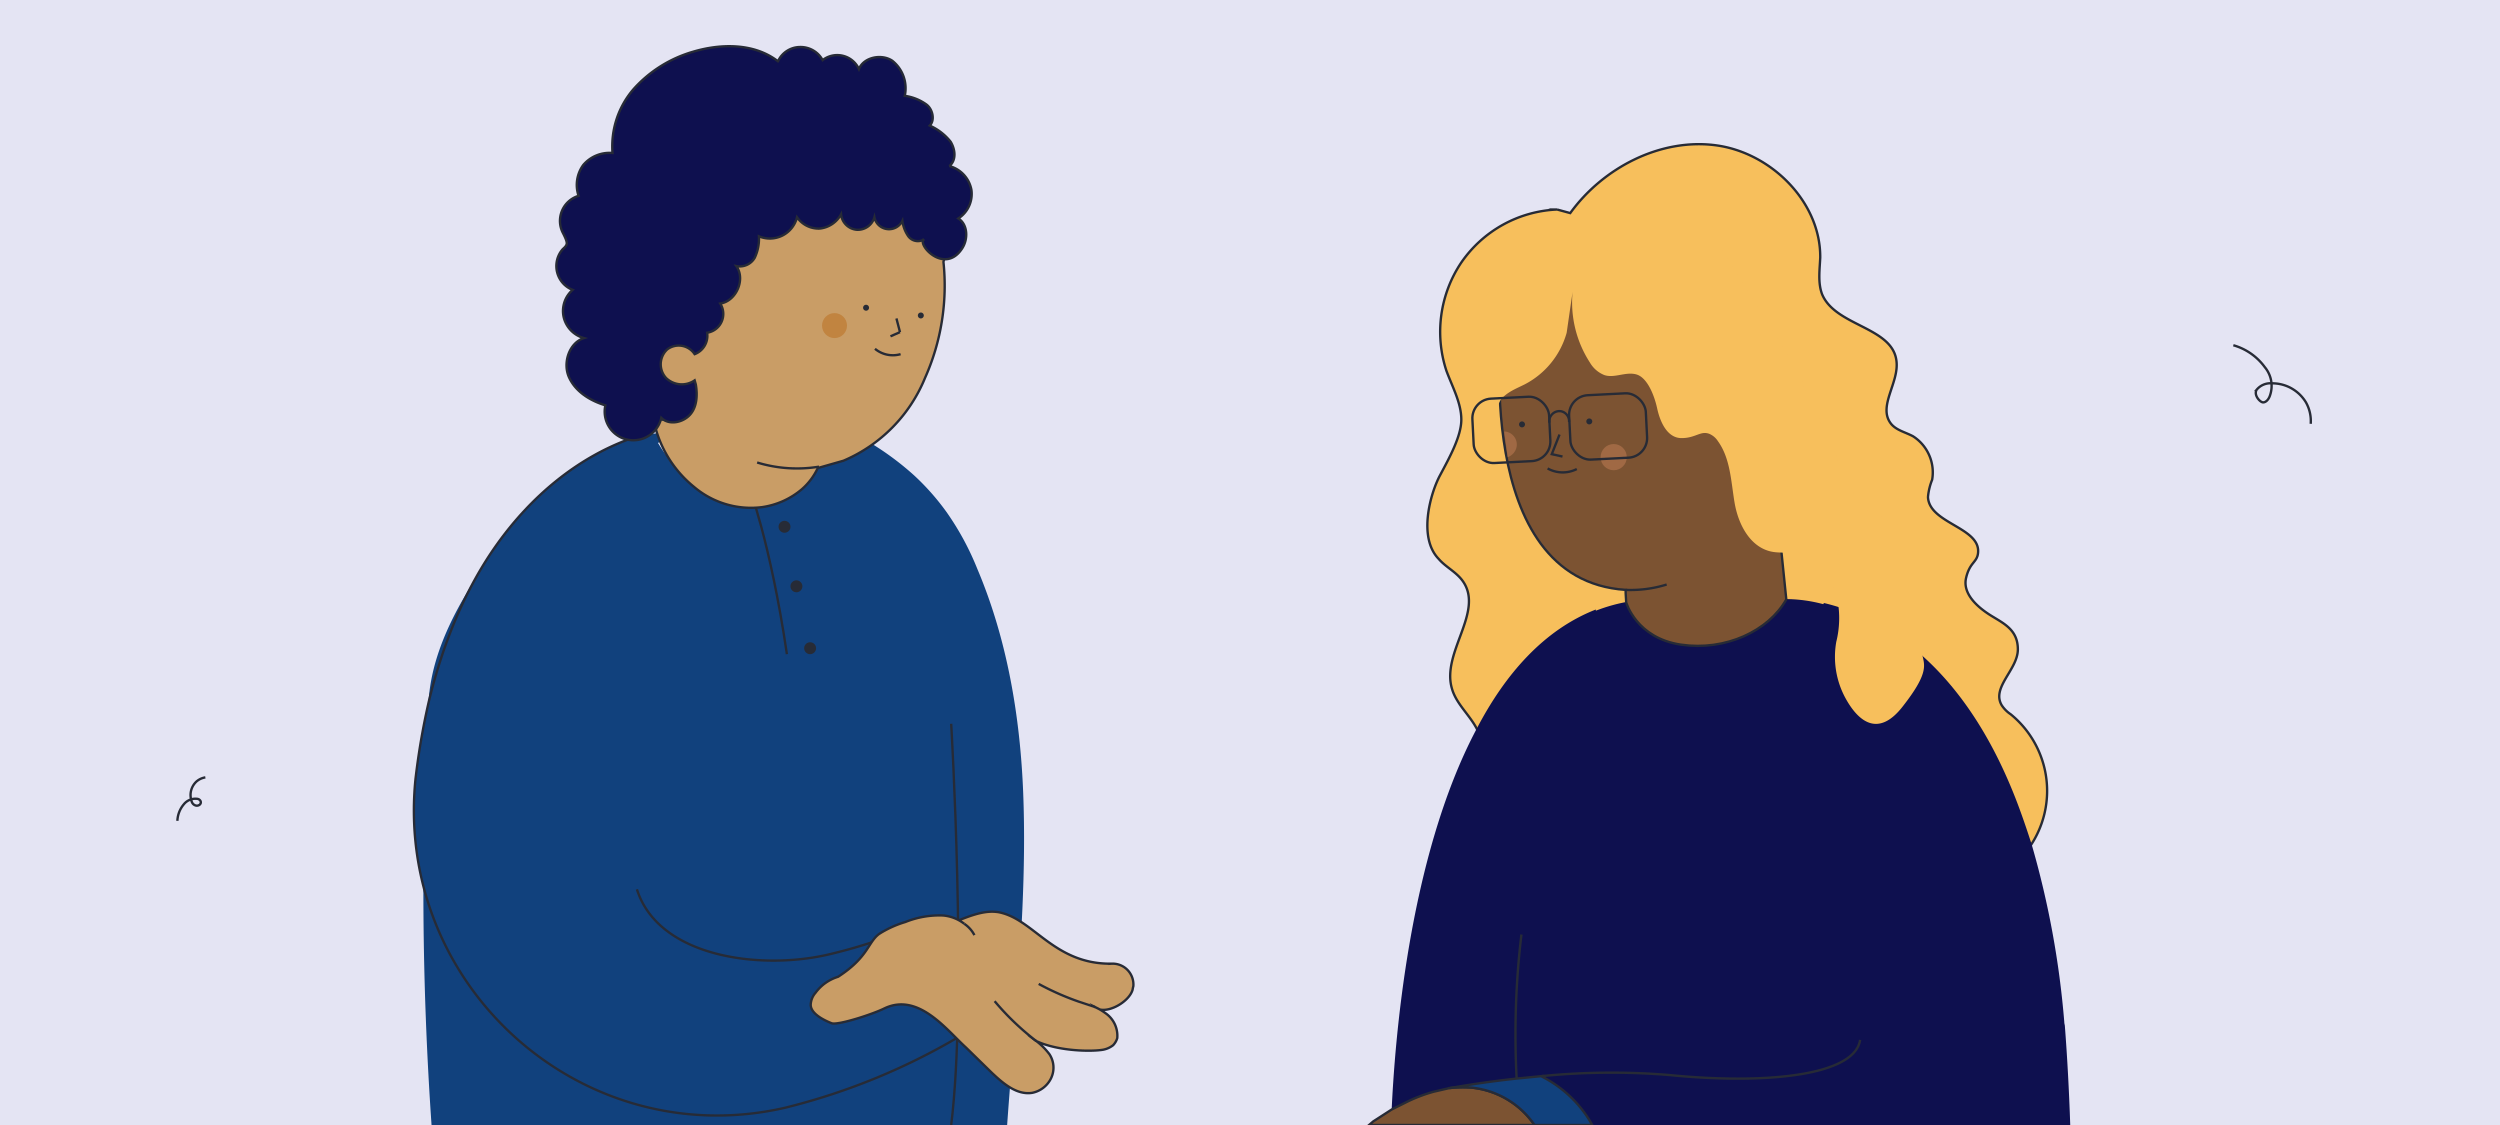
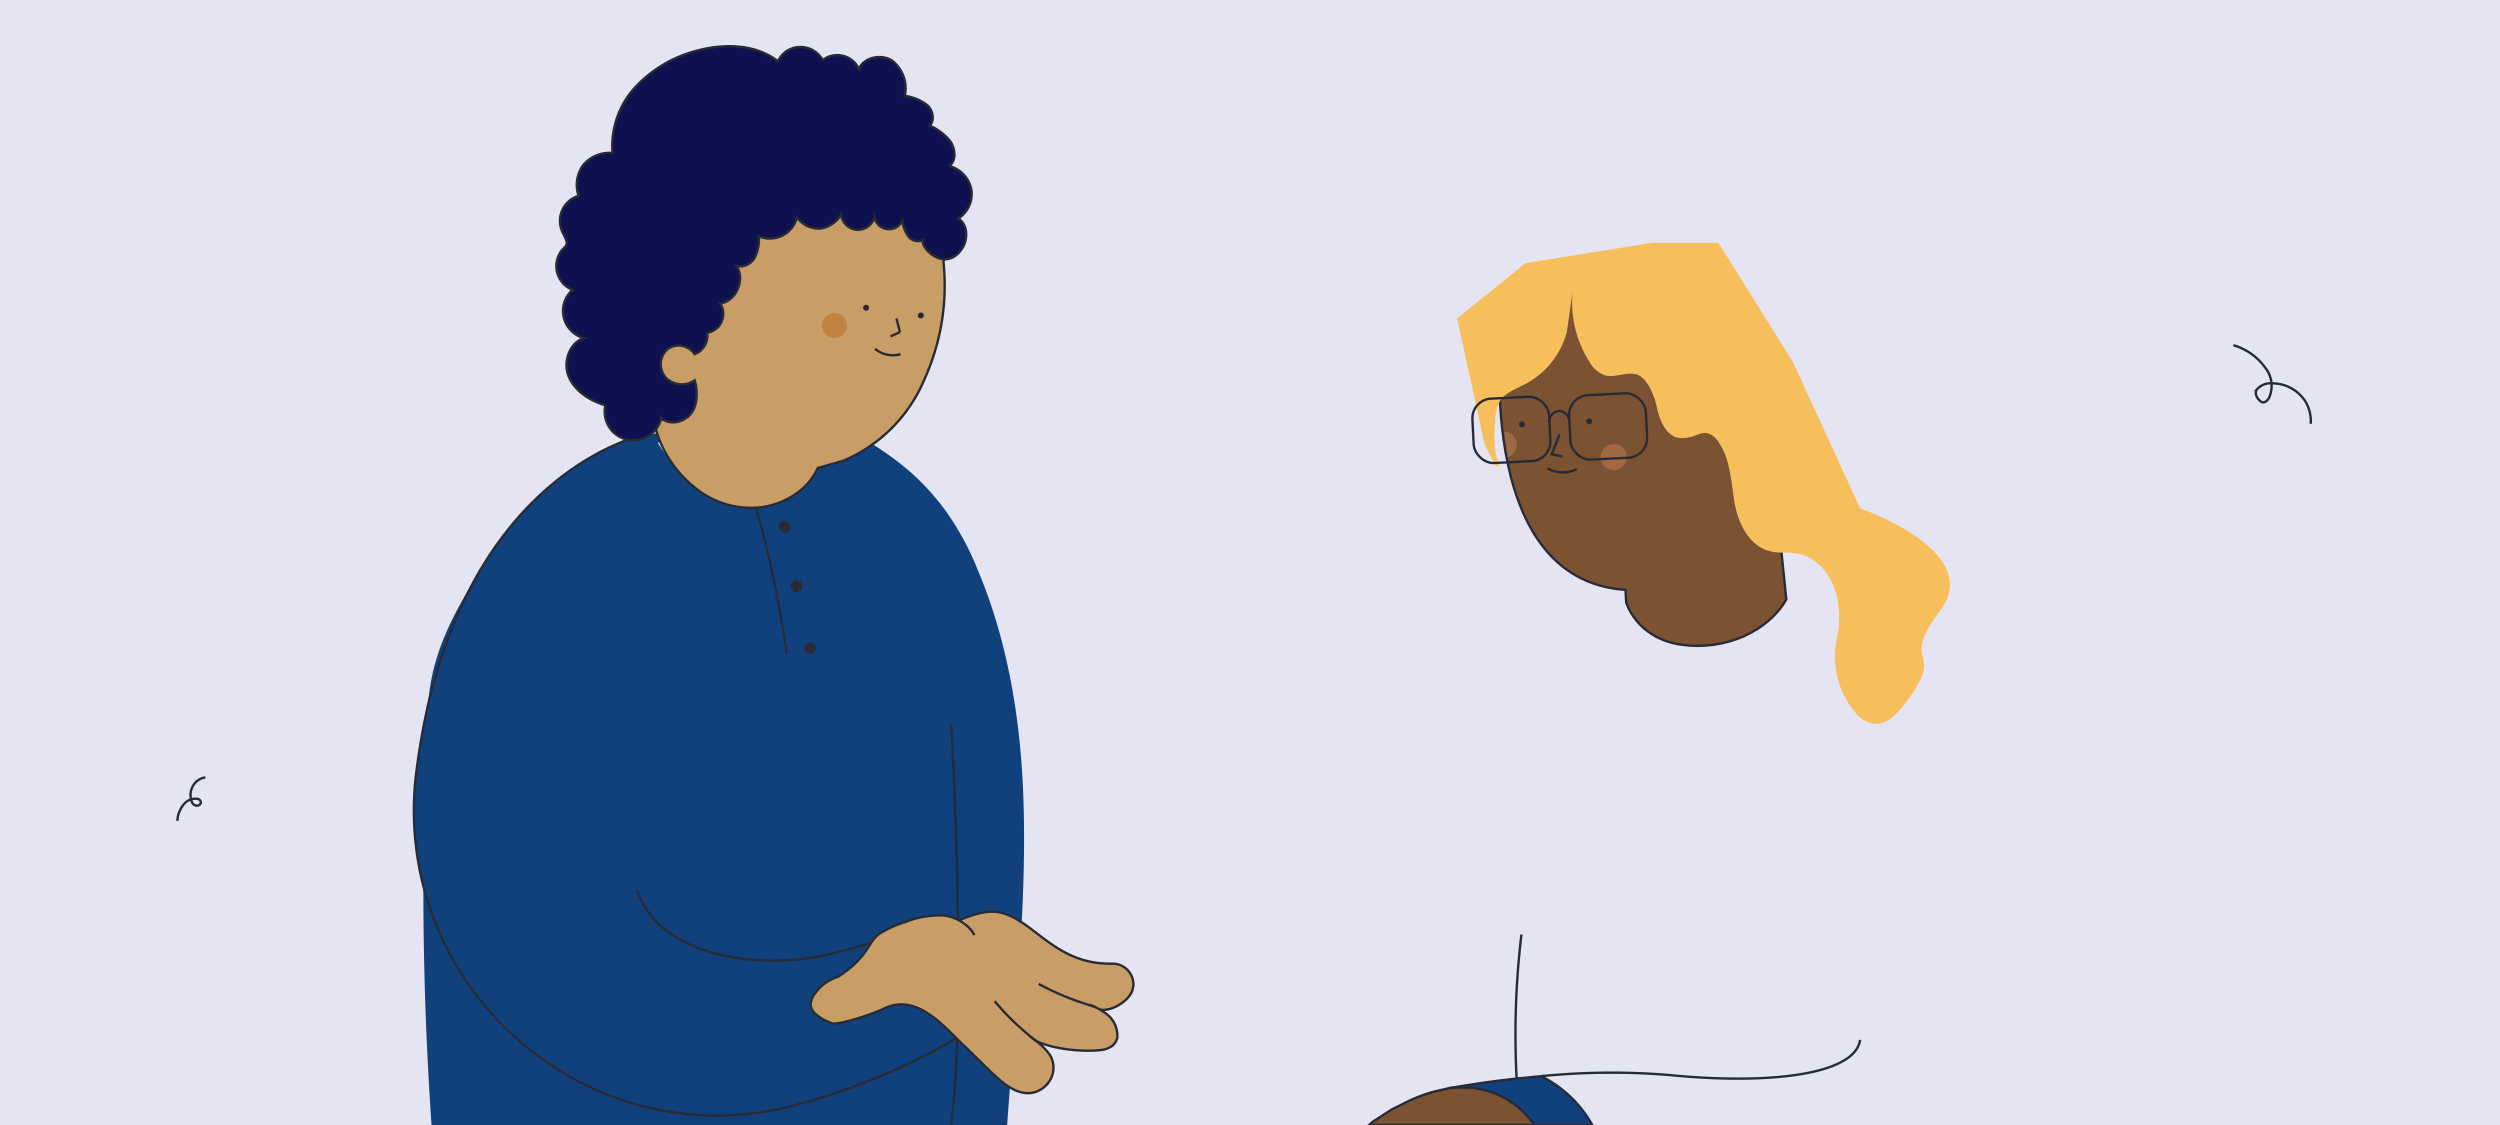
<svg xmlns="http://www.w3.org/2000/svg" id="Capa_1" data-name="Capa 1" viewBox="0 0 420 189">
  <defs>
    <style>.cls-1{fill:#e4e4f3;}.cls-2,.cls-9{fill:#f7bf5c;}.cls-11,.cls-13,.cls-2,.cls-4,.cls-5,.cls-6{stroke:#272b36;stroke-miterlimit:10;stroke-width:0.4px;}.cls-13,.cls-3{fill:#0e104f;}.cls-4{fill:#7c5332;}.cls-5{fill:none;}.cls-10,.cls-6{fill:#11417d;}.cls-7{fill:#a06944;}.cls-8{fill:#272b36;}.cls-11{fill:#c99d66;}.cls-12{fill:#c18440;}</style>
  </defs>
  <rect class="cls-1" width="420" height="189" />
-   <path class="cls-2" d="M337.6,145.9a16.6,16.6,0,0,0,.2-25.9,5.3,5.3,0,0,1-1.5-1.5c-1.8-3,2.7-6,2.7-9.4s-2.5-4.4-4.7-5.8-4.6-3.6-4-6.2,1.8-2.6,2-4.1c.6-4.4-8.2-5-8.4-9.5a10.2,10.2,0,0,1,.7-2.9,7.2,7.2,0,0,0-3.2-7.3c-1.3-.7-2.8-1-3.7-2.1-2.3-2.9,1.4-6.9.9-10.6-.7-5.7-10.3-5.8-12.5-11.2-.7-1.9-.4-4-.3-6.1.1-9.4-8.3-17.7-17.6-18.9s-18.9,3.8-24.4,11.4l-2.2-.6a20.6,20.6,0,0,0-16.1,8.9A20.9,20.9,0,0,0,243,62.3c1,2.7,2.5,5.4,2.5,8.2s-2,6.4-3.6,9.4-3.7,10.4-.2,14c1.2,1.4,3,2.2,4.1,3.8,3.5,5.1-3.6,11.9-1.9,17.9.8,3,3.7,5,4.7,8s0,5.5,0,8.3a13.1,13.1,0,0,0,4.7,9.6Z" />
-   <path class="cls-3" d="M347.8,189H267.5a20.1,20.1,0,0,0-8.6-8.2l-4.1.4c-6.5.7-11.1,1.6-11.3,1.6a19.9,19.9,0,0,1,3.4-.1h.1a14.6,14.6,0,0,1,10.8,6.3h-24v-2.6c.5-10.6,2.7-42.2,14.3-64,4.8-9.2,11.3-16.6,20-20v.2A28.5,28.5,0,0,1,274,101l24.2-.3a24.6,24.6,0,0,1,8.1.8.3.3,0,0,0,.1-.2c8.9,2.1,23,9.3,32.2,32.8.9,2.3,1.8,4.9,2.7,7.7a151.3,151.3,0,0,1,5.5,29.9c0,.3.1.5.1.7C347.3,177.6,347.6,183.1,347.8,189Z" />
  <path class="cls-4" d="M257.8,189H230l.7-.6,3.1-2,2.2-1.1a25.7,25.7,0,0,1,4.9-1.9l2.6-.6h0a19.9,19.9,0,0,1,3.4-.1h.1A14.6,14.6,0,0,1,257.8,189Z" />
  <path class="cls-5" d="M312.5,174.7c-.9,6.1-16.2,7.5-32.1,5.9a118.6,118.6,0,0,0-21.5.2" />
  <path class="cls-5" d="M243.5,182.8h0" />
  <path class="cls-5" d="M254.8,181.3a141.1,141.1,0,0,1,.8-24.3" />
  <path class="cls-6" d="M267.5,189h-9.7a14.6,14.6,0,0,0-10.8-6.3h-.1a19.9,19.9,0,0,0-3.4.1c.2,0,4.8-.9,11.3-1.6l4.1-.4A20.1,20.1,0,0,1,267.5,189Z" />
  <path class="cls-4" d="M281.8,54.3,267.2,44.2,252.3,54.3s-5.2,43.1,20.8,44.8c0,0,0,.9.1,2.1h0s1.7,6,9.2,7.1,14.7-2.3,17.7-7.6h0l-2.8-27.3Z" />
  <path class="cls-5" d="M264.9,78.8a5.2,5.2,0,0,1-4.9-.1" />
  <circle class="cls-7" cx="271.1" cy="76.8" r="2.2" />
  <path class="cls-7" d="M252.9,72.5h-.2l.6,4.3a2.3,2.3,0,0,0,1.5-1.8A2.2,2.2,0,0,0,252.9,72.5Z" />
  <path class="cls-8" d="M267,71.3a.5.5,0,1,0,0-1,.5.5,0,0,0,0,1Z" />
  <path class="cls-8" d="M255.7,71.8a.5.5,0,1,0,0-1,.5.5,0,0,0,0,1Z" />
-   <path class="cls-5" d="M273.1,99.1a20.3,20.3,0,0,0,6.9-.9" />
  <polyline class="cls-5" points="262 73 260.7 76.3 262.5 76.7" />
  <rect class="cls-5" x="263.7" y="66.4" width="12.9" height="10.83" rx="3.3" transform="translate(543.6 129.7) rotate(177.1)" />
  <path class="cls-5" d="M263.6,70.9a1.7,1.7,0,0,0-1.3-1.8,1.7,1.7,0,0,0-2,1.9" />
  <path class="cls-5" d="M342.2,172.4h0" />
  <path class="cls-9" d="M251,77.8a.7.7,0,0,0,1,.4c-1.2-2.2-1-4.9-.8-7.4a7.1,7.1,0,0,1,.9-3.6c1-1.3,2.6-1.9,4-2.6a14,14,0,0,0,7.1-8.7l1-6.9a18.6,18.6,0,0,0,2.9,11.9,4.9,4.9,0,0,0,2.4,2.1c1.7.6,3.6-.6,5.4-.1s3,3.4,3.5,5.7,1.7,5,4.1,5,3.2-1.3,4.7-.7a3.2,3.2,0,0,1,1.4,1.2c2.1,2.9,2.2,6.7,2.8,10.3s2.5,7.3,5.9,8.2c1.5.4,3.1.1,4.6.4,3.7.6,6.2,4.2,6.8,7.8a16.5,16.5,0,0,1-.2,7,14.5,14.5,0,0,0,1.6,9.6c2,3.6,5.4,6.8,9.7,1.1,7.8-10-1.2-6.1,6.2-16s-13.5-17.1-13.5-17.1L301.2,60.8l-12.5-20H277.5l-21.2,3.4-11.5,9.3,4.6,21.1Z" />
  <rect class="cls-5" x="247.4" y="67" width="12.9" height="10.83" rx="3.3" transform="translate(511.1 131.7) rotate(177.1)" />
  <path class="cls-5" d="M375.2,58a9.9,9.9,0,0,1,5.3,3.7,4.9,4.9,0,0,1,.8,4.9c-.2.5-.6,1-1.1,1s-1.6-1.2-1.1-2.1a3,3,0,0,1,2.6-1.1,6.6,6.6,0,0,1,5.7,3.2,6.4,6.4,0,0,1,.8,3.6" />
  <path class="cls-5" d="M29.8,137.9a4.6,4.6,0,0,1,1.1-2.8,2.5,2.5,0,0,1,2.2-.9.7.7,0,0,1,.6.4c.2.5-.4.9-.9.7s-.6-.6-.7-1a3.1,3.1,0,0,1,.9-3,3,3,0,0,1,1.5-.7" />
  <path class="cls-10" d="M170.5,172c-.4,5.6-.9,11.3-1.3,17H72.5a572.9,572.9,0,0,1-.5-71.2c.6-9.3,5.8-17.8,11.1-25.4S95.2,78,105.9,73.7c1.7-.7,8-1.4,9.8-1.4s-5.9,2-5.1,2.2c3.7,6.3,6.2,3.4,13.3,5.3,1.6.4,1.2,1.1.3,1.7,2.8-.3,6.7.1,7.6-1.7s-2.1-9.1-2-10.1.5-6.1,1.9-4.9a69.8,69.8,0,0,0,8.1,5.7l-.6.4a48.3,48.3,0,0,1,14.3,8.9A40.7,40.7,0,0,1,159,86a46.7,46.7,0,0,1,5.2,9.6c5,11.8,7.2,24.8,7.7,37.7S171.5,159.1,170.5,172Z" />
  <path class="cls-6" d="M125.7,81.4s3.7,9.5,6.5,28.5" />
  <path class="cls-6" d="M107,149.4c3.6,11.4,20.6,13.6,32,11a86.4,86.4,0,0,0,13.7-4.4l9.2,17.7a108.7,108.7,0,0,1-30,12.4c-34,7.8-65.6-20.4-62.1-55.2a119.2,119.2,0,0,1,2.3-13.3c2.3-9.3,5.9-18.5,11.5-26.3S96.8,77,105.9,73.7" />
  <path class="cls-11" d="M110.8,70.3a5.4,5.4,0,0,1-.7,1.3v.2a19.3,19.3,0,0,0,6.5,10,14.8,14.8,0,0,0,11.4,3.4,13.2,13.2,0,0,0,6.7-3,10.7,10.7,0,0,0,2.7-3.6h.1l4.2-1.2a25.6,25.6,0,0,0,13.7-13.9,38.1,38.1,0,0,0,3.1-19.5l1.2-5c-.8-.2-1.3,0-1.9-.6s-1.8-4.5-1.9-6c-1,.4-5.1,3.7-5.8,2.8l1.7-2.4c-.2,1.3-4,1.3-5,2.2s3.1-.3,1.7-2.4c3.7-8.8-2.7-6-6.3-1.2-1,1.3-3.9-1-4.7-2.5-.6,2-7.2,2.3-9.2,2.6s-6.8,5.4-7.9,3.7c.3,2.2,3.4,11.9,1.5,13a6,6,0,0,1-1.9.6v.5a13.4,13.4,0,0,1-.1,4,4.4,4.4,0,0,1-2.2,3.1c-.4.3-.9.4-1.2.8s-3.1-5.9-3.1-5.3-2.5,2.2-3.4,1.3,1.4,5.8.4,7.3a4.4,4.4,0,0,0,.9,5.1c1,1,3.7,1.1,4.5-.1a4.3,4.3,0,0,1-.8,3.6,4.7,4.7,0,0,1-1.8,1.2,3.1,3.1,0,0,1-2.5,0h0Z" />
  <path class="cls-5" d="M150.6,53.5l.6,2.3" />
  <path class="cls-5" d="M151.2,55.8l-1.6.7" />
  <path class="cls-8" d="M154.7,53.5a.5.5,0,0,0,0-1,.5.5,0,1,0,0,1Z" />
  <path class="cls-8" d="M145.5,52.2a.5.5,0,0,0,0-1,.5.5,0,1,0,0,1Z" />
  <path class="cls-5" d="M151.3,59.5a4.7,4.7,0,0,1-4.3-.9" />
  <circle class="cls-12" cx="140.2" cy="54.7" r="2.1" />
-   <path class="cls-5" d="M137.6,78.4a22.9,22.9,0,0,1-10.4-.7" />
  <path class="cls-13" d="M116.9,64.6c.3,1.8.2,3.8-1,5.1s-3.5,1.8-4.8.5a4.8,4.8,0,0,1-9.4-2.1c-2.6-.8-5-2.3-6.1-4.7s0-5.8,2.5-6.6a4.8,4.8,0,0,1-3.4-3.5,4.7,4.7,0,0,1,1.5-4.6,4.3,4.3,0,0,1-1.7-6.8c.3-.3.6-.5.7-.9s-.3-1.2-.6-1.8a4.4,4.4,0,0,1,2.6-6.3,5.7,5.7,0,0,1,.8-5.2,5.8,5.8,0,0,1,4.9-2,14.7,14.7,0,0,1,3.6-10.8,21.4,21.4,0,0,1,9.9-6.2c4.7-1.4,10.3-1.5,14.3,1.6a4.1,4.1,0,0,1,3.7-2.4,4.2,4.2,0,0,1,3.8,2.2,4,4,0,0,1,6.1,1.5c.8-2,3.8-2.6,5.6-1.4a5.9,5.9,0,0,1,2.1,5.9,8.1,8.1,0,0,1,3.7,1.5c1,.8,1.4,2.6.5,3.5a9.4,9.4,0,0,1,3.5,2.7c.8,1.3,1,3.1-.2,4.1a5.1,5.1,0,0,1,3.7,4,4.9,4.9,0,0,1-2.2,4.8c1.6,1,1.7,3.5.6,5.1-2.8,4.2-7.2-.3-6.5-1.5a2,2,0,0,1-2.5-.6,5.9,5.9,0,0,1-1-2.6,2.5,2.5,0,0,1-4.7-.6,2.9,2.9,0,0,1-3,2.1,2.9,2.9,0,0,1-2.6-2.6,4.6,4.6,0,0,1-3.6,2.4,4.4,4.4,0,0,1-3.8-1.9,4.7,4.7,0,0,1-6.4,3.2,7.5,7.5,0,0,1-.7,3.6,2.9,2.9,0,0,1-3.1,1.4c1.6,2.2,0,5.9-2.7,6.3a3.2,3.2,0,0,1-2.2,4.9,3.3,3.3,0,0,1-2.1,3.6,3.2,3.2,0,0,0-4.6-.8,3.4,3.4,0,0,0-.2,4.8,3.8,3.8,0,0,0,4.8.4Z" />
  <path class="cls-8" d="M136.1,109.9a1,1,0,0,0,0-2,1,1,0,0,0,0,2Z" />
  <path class="cls-8" d="M133.8,99.5a1,1,0,0,0,0-2,1,1,0,0,0,0,2Z" />
  <path class="cls-8" d="M131.8,89.5a1,1,0,0,0,0-2,1,1,0,0,0,0,2Z" />
  <path class="cls-5" d="M159.8,121.6s2.7,45.7,0,67.4" />
  <path class="cls-11" d="M161.1,154.6c2.3-.9,4.9-1.9,7.3-1.2,5.5,1.5,9,8.6,18.3,8.5a3.5,3.5,0,0,1,3.7,3.8c-.1.3-.1.6-.2.8-.7,1.8-3.6,3.5-5.4,3.1l-.8-.4a9.5,9.5,0,0,1,1.7,1,4.6,4.6,0,0,1,2,4.2,2.9,2.9,0,0,1-.7,1.2,3.9,3.9,0,0,1-2,.8c-2.3.3-7.5.1-10.9-1.5a11.5,11.5,0,0,1,2.2,2.2,4.1,4.1,0,0,1,.3,4,4.5,4.5,0,0,1-3.2,2.5c-2.6.4-4.9-1.6-6.8-3.4l-4.3-4.2c-3.3-3-8-9.3-13.7-6.6-2,1-7.9,2.9-8.9,2.5s-3.5-1.5-3.5-3.1a3.2,3.2,0,0,1,.8-2,7.4,7.4,0,0,1,3.8-2.7c5.1-3.3,5-5.8,6.9-7.2a17.5,17.5,0,0,1,4.4-2,15.3,15.3,0,0,1,6.3-1.1,6.7,6.7,0,0,1,3.6,1.4" />
  <path class="cls-11" d="M163.7,157.1a5.2,5.2,0,0,0-1.7-1.9" />
  <path class="cls-11" d="M174.5,165.3a45.4,45.4,0,0,0,6.8,3l2.7.9" />
  <path class="cls-11" d="M167.1,168.2a44.4,44.4,0,0,0,7,6.7" />
</svg>